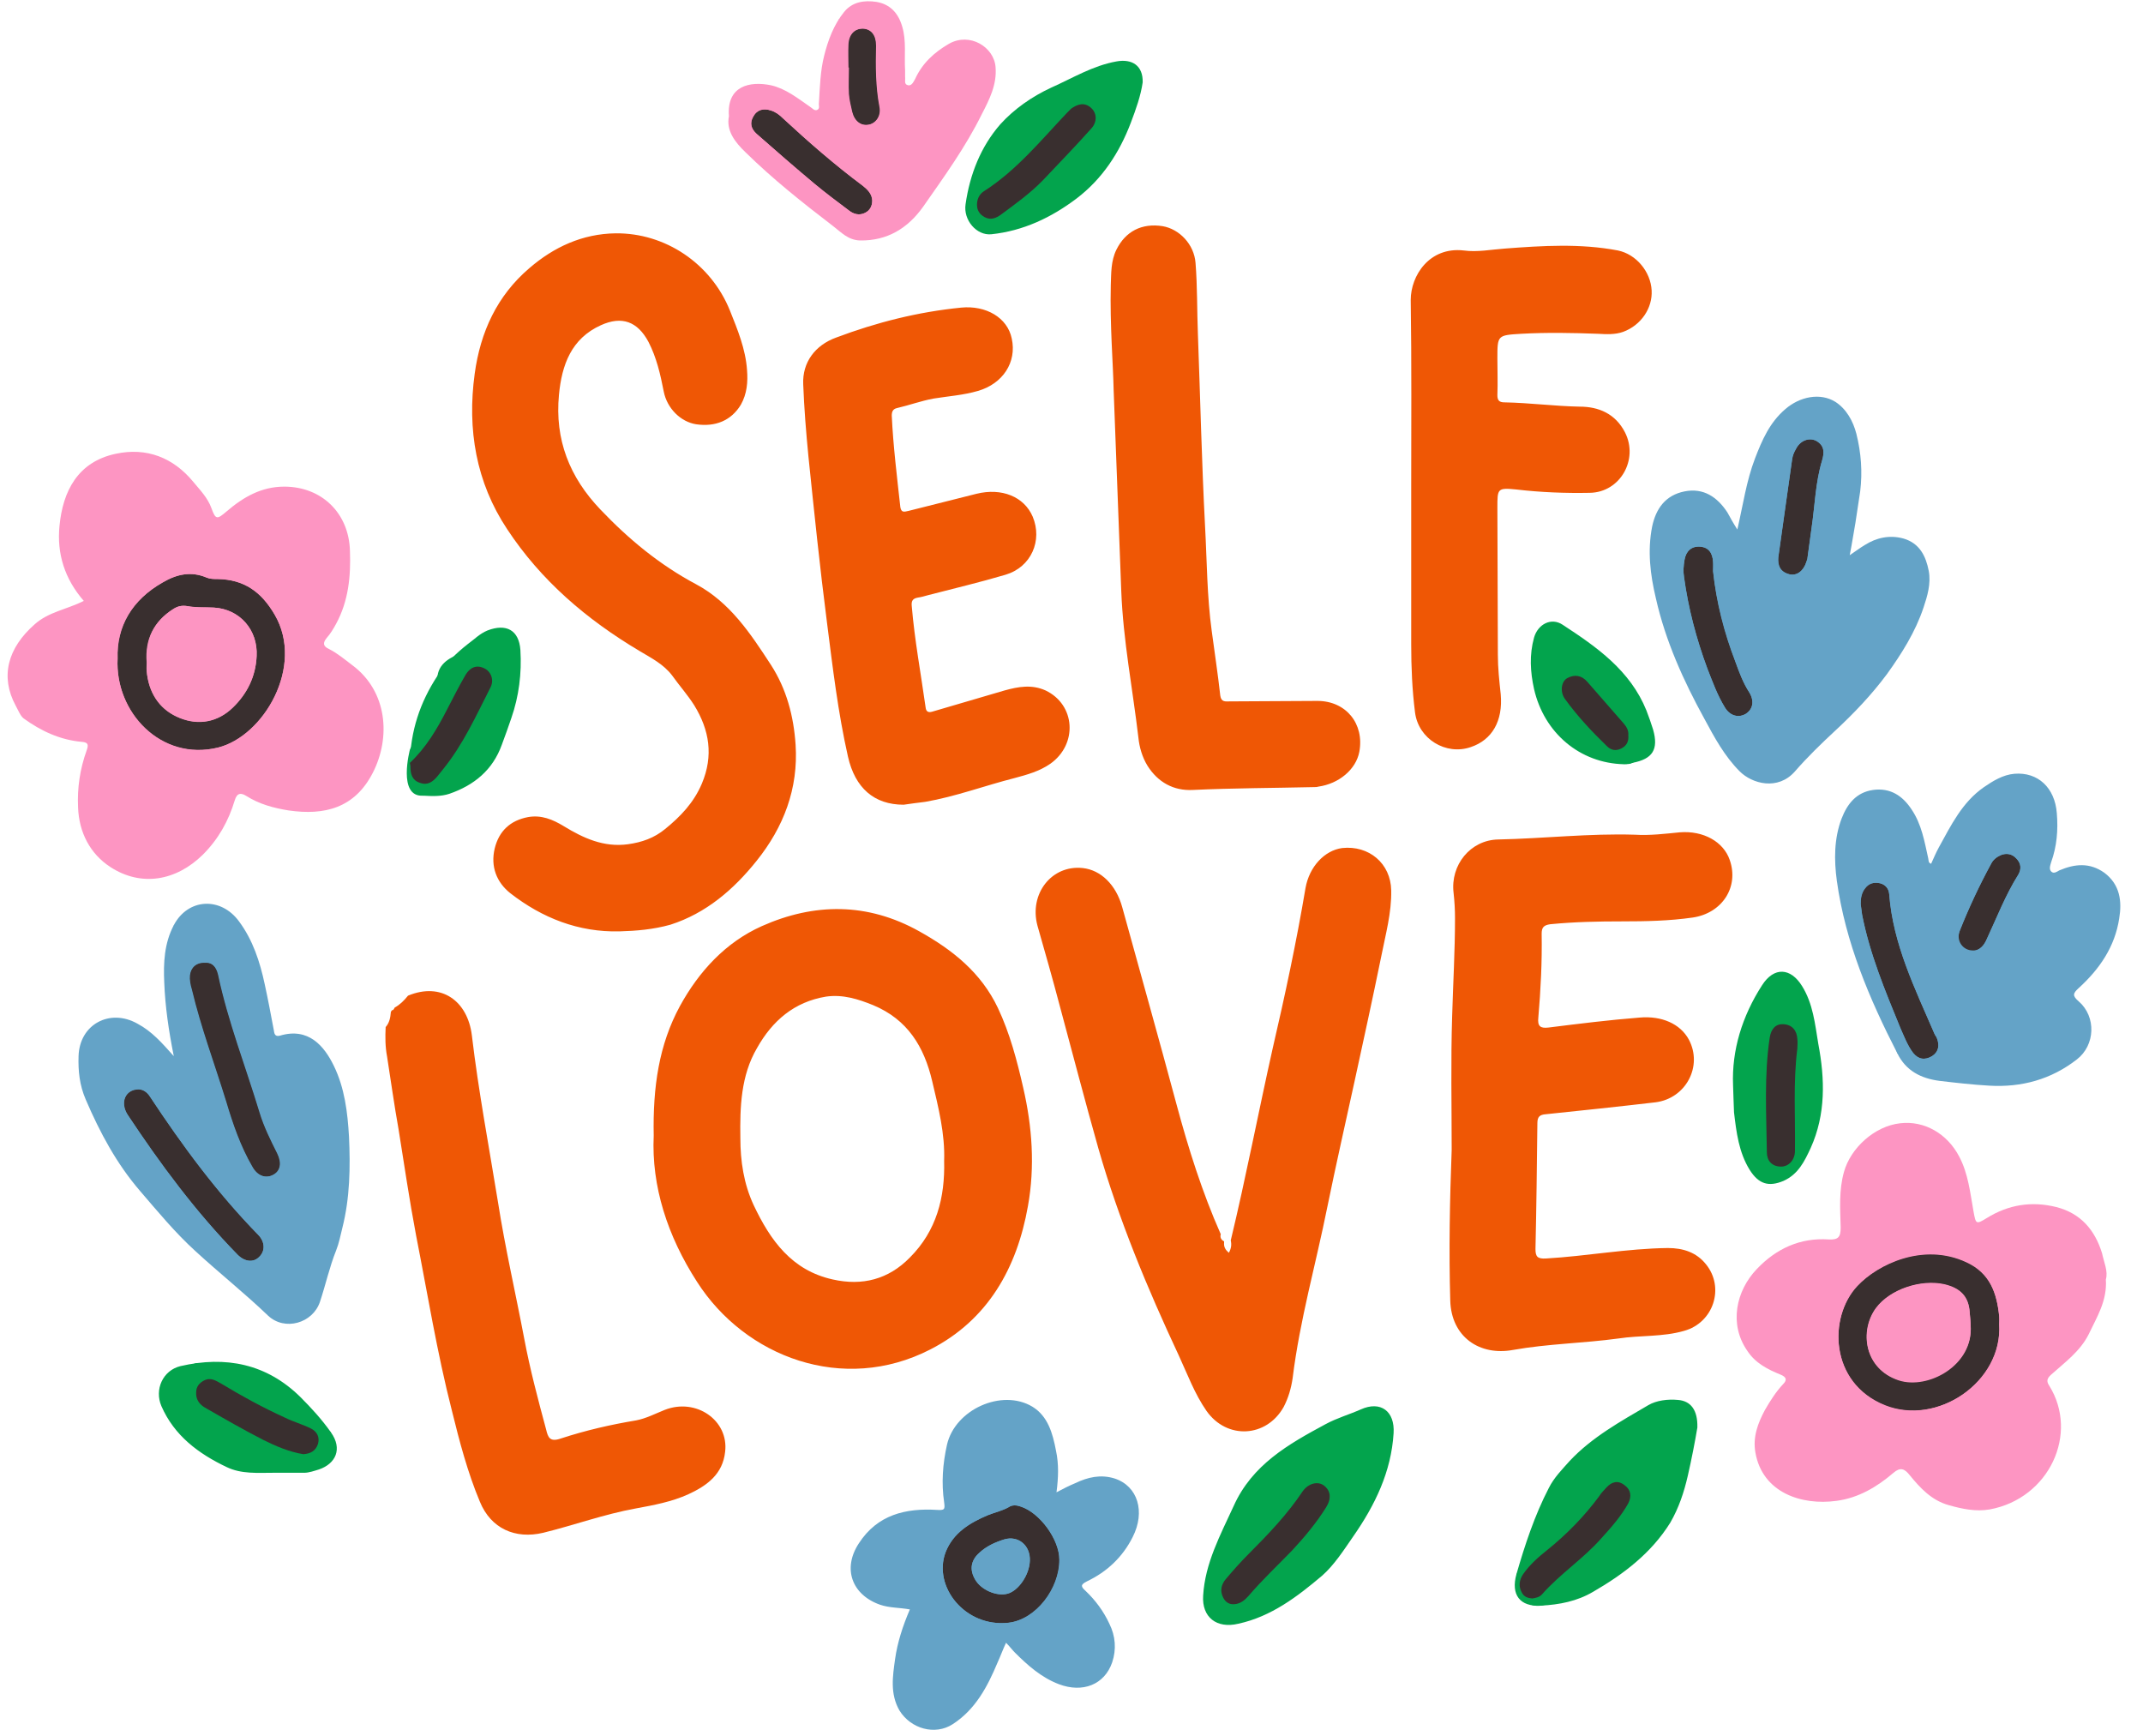
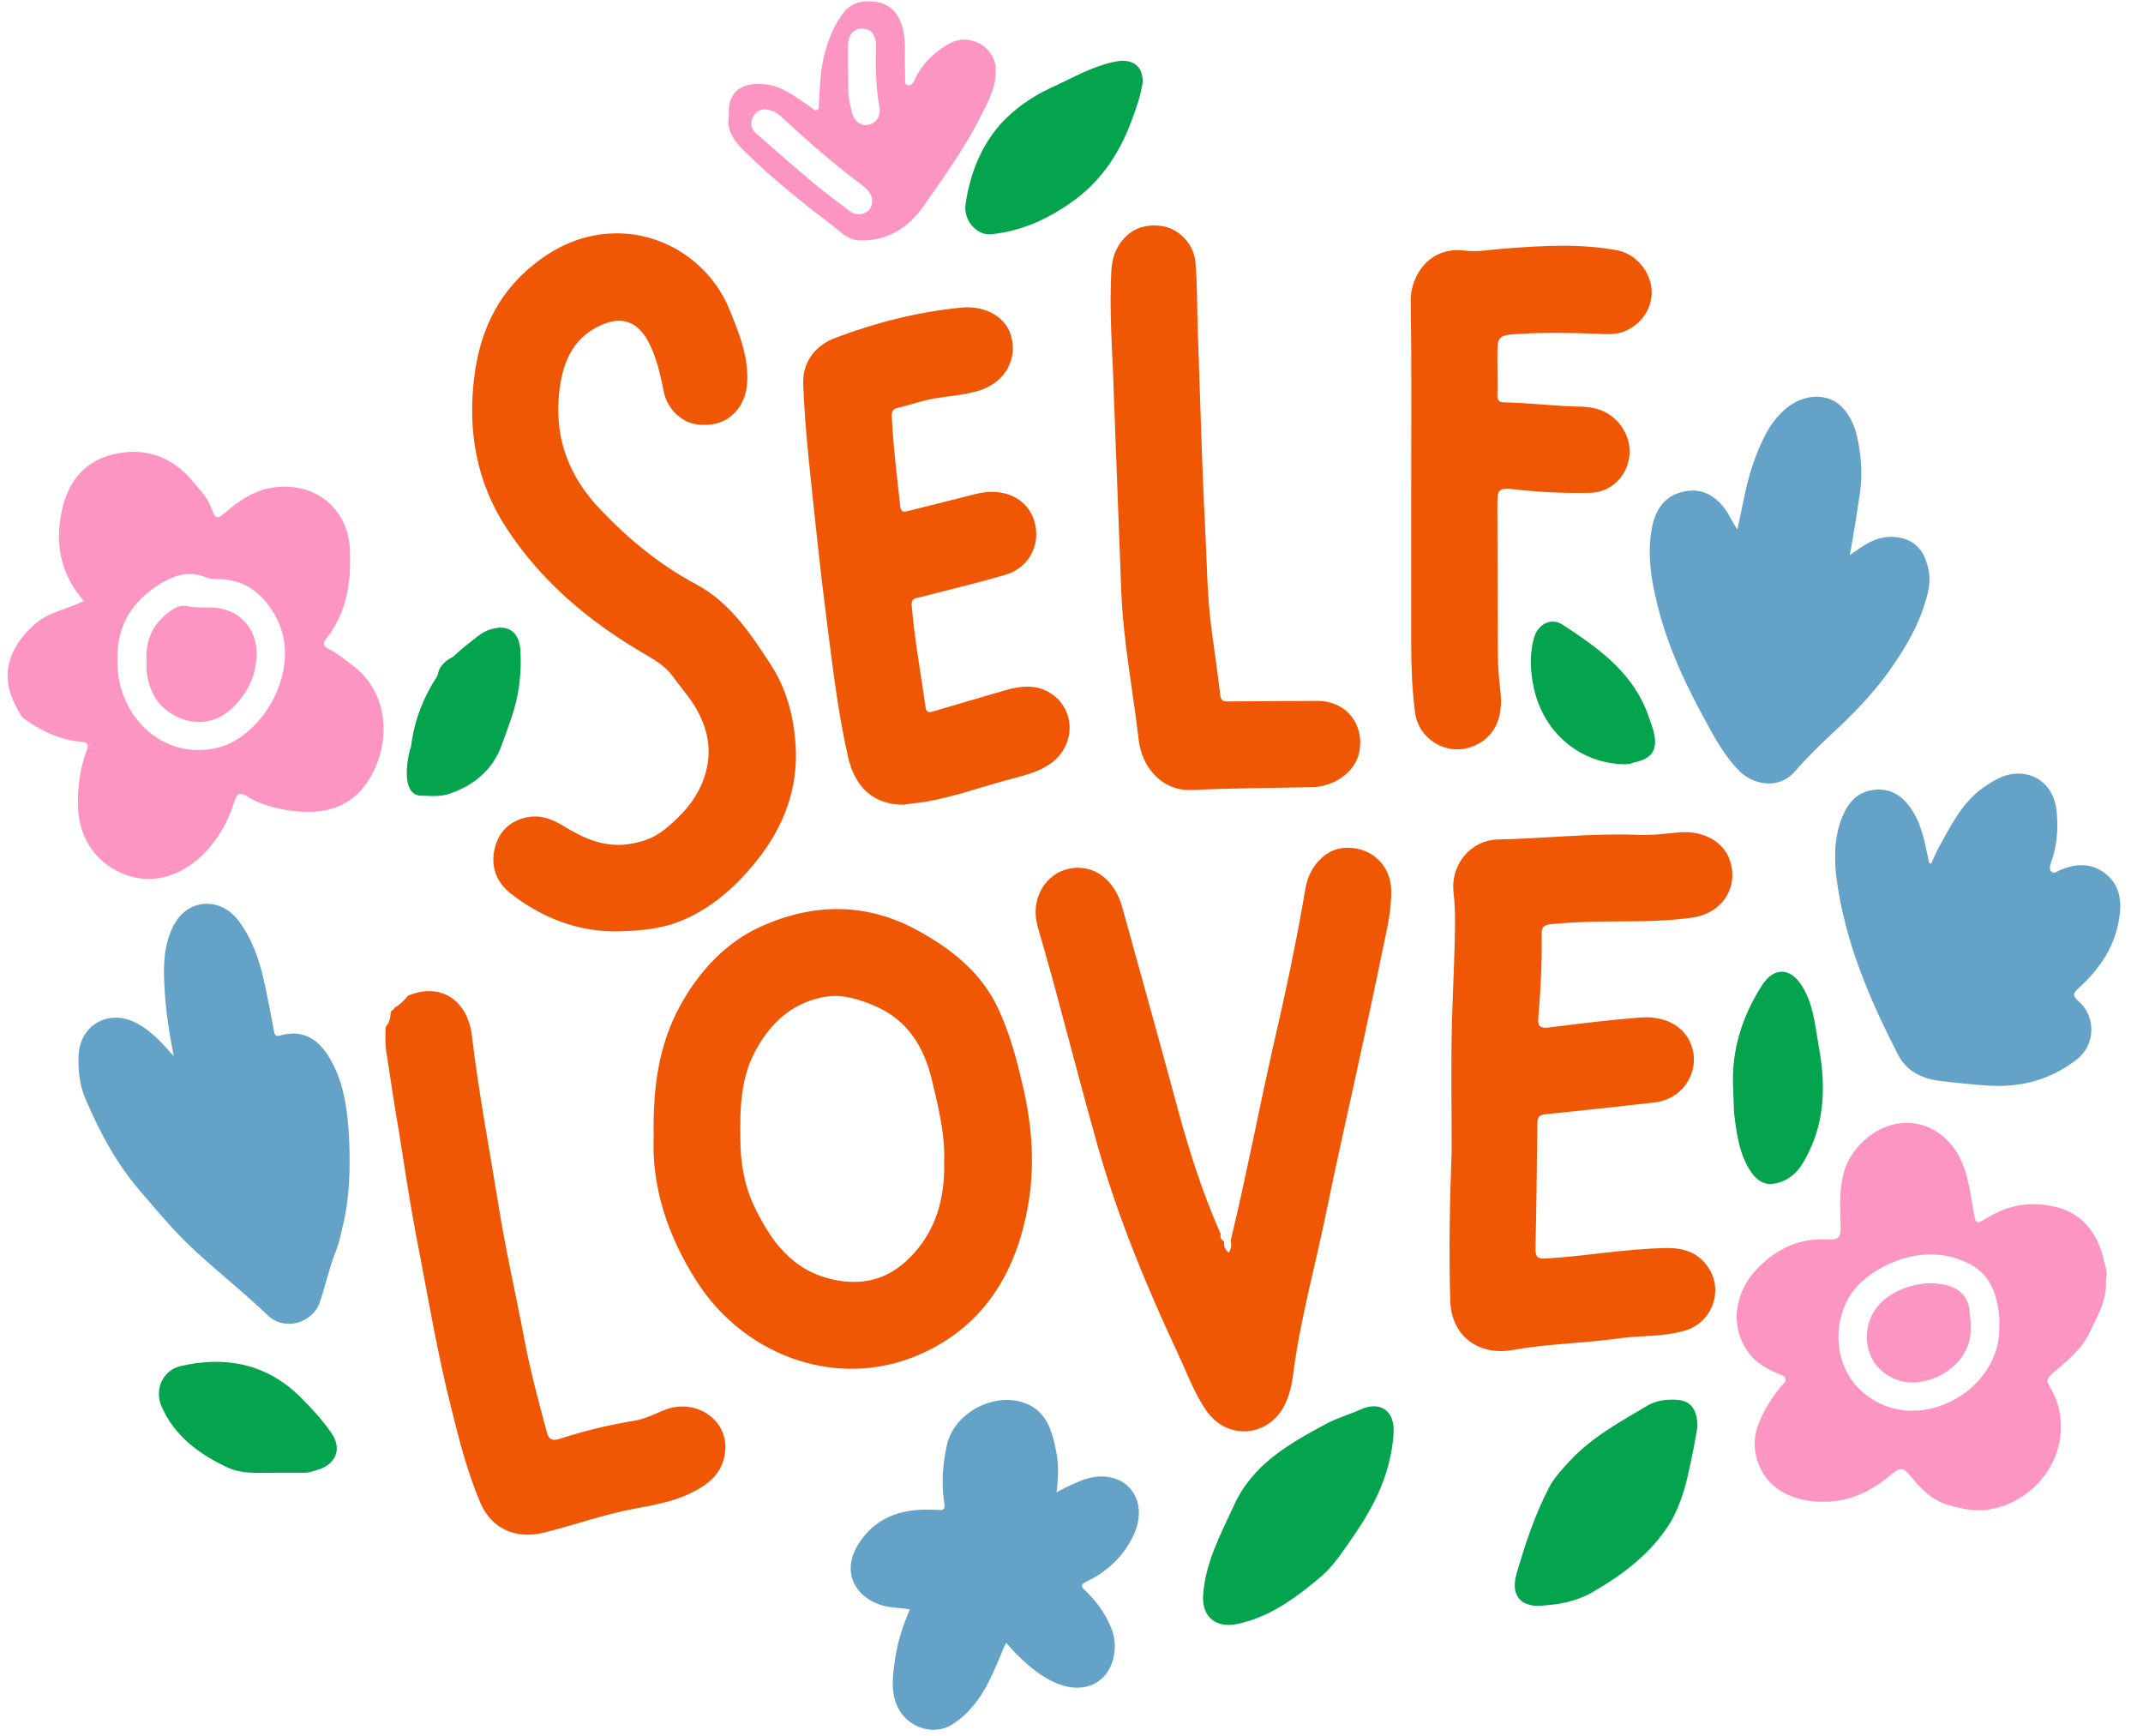
<svg xmlns="http://www.w3.org/2000/svg" height="364.5" preserveAspectRatio="xMidYMid meet" version="1.0" viewBox="-82.5 208.4 450.1 364.5" width="450.1" zoomAndPan="magnify">
  <g id="change1_1">
-     <path d="M-17.5,346c0,12.6-9.6,22.9-21.5,22.9s-21.5-10.2-21.5-22.9c0-12.6,9.6-22.9,21.5-22.9S-17.5,333.4-17.5,346 z M102.4,211.1l-8.7,1.3l-3.1,22.2l-11.3-5.9l-6,2.6v5.4l23.7,19l8.7-1.4L102.4,211.1z M316.5,466.1c0,0-21.4,2.3-21.4,14 s13.3,37.7,29.6,30.7c16.3-7,19.7-12.8,18.7-21.7C342.3,480.1,367.6,467.8,316.5,466.1z" fill="#FD95C2" />
-   </g>
+     </g>
  <g id="change2_1">
    <path d="M-41.8,430.7l-4.2-28l5.9,1.3l11.5,19.6l16.8,26.2l-12,28.1l-11.8-4.3l-25-36.4l8.7-6.5L-41.8,430.7z M126.4,520L111,536.9l10.6,15.9l13.4-3.1l11-12.3C146,537.4,139.9,519.2,126.4,520z M281.4,323.2l-10.3-4.9l-3.6,4.9l6.5,27.1 l8.2,15.4l15.7-7.7l5.6-54.8l-7.9-7.5l-10.2,14.5L281.4,323.2z M316.5,386.4l-13.2,7l3,4.6l9.7,31.6l5.1,3.2h10.3l11.9-24.6l2.7-25 l-13.1-6l-6.9,16.7L316.5,386.4z" fill="#64A3C7" />
  </g>
  <g id="change3_1">
    <path d="M153,231.1l-10.8,17l-15.5,7.7l-6.2-2.6l2.2-6.9l25-21.7L153,231.1z M20.9,344.8c0,0-10.7-0.3-11.5,5.5 c-0.7,5.8-5.8,15.5-5.8,15.5s-2.7,10.1,2.8,9.7s12.9-14.8,12.9-14.8S28.7,351.1,20.9,344.8z M-23.7,502.3c0,0-14.3-8.3-17.6-7.6 c-3.3,0.6-2.7,7.7-2.7,7.7s15.2,12.8,23.3,12.7c8.1-0.1,7.7-5.9,7.7-5.9L-23.7,502.3z M196.8,514.1l-11.4,5.8c0,0-12.3,16.2-13,20.2 s0,11,8,5.5s16.5-17.2,16.5-17.2v-14.3H196.8z M259.9,515.8l-16.6,14.9L236,539c0,0-0.2,7.3,5.2,6.6c5.4-0.7,16.8-13,16.8-13 S269.6,519.3,259.9,515.8z M291.7,418.5c0,0-6.6,7.7-6.2,8.7s-2.1,27.8,3.1,28s10.7-5.5,9.7-10.9S301.5,419.5,291.7,418.5z M247,346.1c0,0-6,1.2-3.7,7.8c2.3,6.5,13,16.8,17.1,14.7s0-11.1,0-11.1L247,346.1z" fill="#03A44D" />
  </g>
  <g id="change4_1">
    <path d="M47.6,404c-8.6,0.2-16.2-2.8-22.9-8c-2.9-2.3-4.2-5.6-3.3-9.4c0.9-3.7,3.3-5.9,7-6.6 c2.8-0.5,5.2,0.5,7.5,1.9c4.1,2.5,8.4,4.5,13.5,3.8c2.9-0.4,5.5-1.3,7.8-3.2c3.2-2.6,6-5.5,7.7-9.5c2.5-5.9,1.6-11.3-1.6-16.5 c-1.4-2.2-3.1-4.1-4.6-6.2c-1.8-2.4-4.4-3.7-6.9-5.2c-11.1-6.6-20.7-14.8-27.8-25.6c-6.5-9.8-8.4-20.9-6.8-32.6 c1.2-8.8,4.7-16.4,11.5-22.2c5.1-4.4,11.1-7.2,18.1-7.3c10.4-0.1,20,6.3,24,16.2c1.6,4,3.3,8.1,3.6,12.5c0.2,2.5,0,5-1.3,7.3 c-2,3.3-5.3,4.7-9.4,4.1c-3.2-0.5-6.1-3.3-6.8-6.9c-0.7-3.6-1.5-7.1-3.2-10.4c-2.3-4.3-5.6-5.5-10-3.5c-6.2,2.8-8.2,8.3-8.8,14.6 c-0.9,9.4,2.2,17.3,8.7,24.1c5.9,6.2,12.4,11.6,20.1,15.7c7.1,3.8,11.4,10.3,15.7,16.9c3.3,5.1,4.8,10.8,5.2,16.8 c0.6,9.2-2.5,17.3-8.2,24.4c-4.8,6-10.6,11-18.1,13.4C54.7,403.6,51.2,403.9,47.6,404z M63.9,477.6c10.1,15.8,30.7,23.6,49,14.2 c12.1-6.2,18.2-17.1,20.5-30.1c1.5-8.3,0.9-16.7-1-24.9c-1.3-5.7-2.8-11.4-5.3-16.7c-3.5-7.4-9.5-12.2-16.5-16.1 c-10.9-6.1-22.1-6-33.1-1.1c-7.6,3.4-13.2,9.5-17.2,16.8c-4.4,8.1-5.7,17-5.5,27.2C54.3,457.5,57.7,468,63.9,477.6z M108.6,472.5 c-4.5,4.6-10,6-16.2,4.6c-8.6-1.9-13.1-8.2-16.6-15.6c-2.1-4.5-2.8-9.3-2.8-14.1c-0.1-6.5,0.1-13.1,3.5-18.9 c3.2-5.7,7.8-9.7,14.5-10.8c3.5-0.5,6.7,0.5,9.9,1.8c7.2,3,10.7,8.7,12.4,16c1.3,5.5,2.7,11,2.5,16.7 C116,459.9,114.2,466.9,108.6,472.5z M175.6,471.5c-0.7-0.6-1.1-1.2-1-2.2v-0.2c-0.6-0.3-0.9-0.8-0.7-1.5c-3.9-8.8-6.8-18-9.3-27.3 c-3.7-13.8-7.6-27.6-11.4-41.4c-1.3-4.7-4.5-7.8-8.3-8.2c-6.5-0.7-11.3,5.4-9.5,12.1c1.6,5.6,3.2,11.2,4.7,16.9 c2.7,10,5.3,20,8.1,29.9c4.3,15,10.3,29.4,16.9,43.5c1.8,3.9,3.3,8,5.8,11.6c4.3,6.1,12.6,5.6,16.2-0.8c1-1.9,1.6-4,1.9-6.1 c1.5-12.2,4.9-24,7.3-36c1.8-8.8,3.8-17.6,5.7-26.3c1.9-8.7,3.8-17.4,5.6-26.2c0.9-4.6,2.2-9.2,2.1-13.9c-0.1-5.7-4.7-9.5-10.3-8.9 c-3.7,0.5-6.9,3.9-7.7,8.4c-1.9,11.3-4.3,22.5-6.9,33.7c-3,13.4-5.6,27-8.8,40.3C176.2,469.8,176.1,470.6,175.6,471.5z M222.1,481.5 c0.2,7.7,6.2,11.7,13.2,10.4c7.3-1.3,14.8-1.4,22.1-2.4c4.6-0.7,9.3-0.3,13.8-1.6c6.2-1.7,8.6-9.1,4.6-14c-2-2.5-4.8-3.4-8-3.4 c-8.6,0.1-17,1.7-25.6,2.2c-1.8,0.1-2.2-0.4-2.2-2c0.2-8.8,0.3-17.6,0.4-26.4c0-1.4,0.5-1.8,1.8-1.9c7.7-0.8,15.3-1.6,23-2.5 c6.4-0.8,10-7.6,7-13.2c-1.8-3.3-5.7-5-10.3-4.6c-6.4,0.5-12.8,1.3-19.2,2.1c-1.7,0.2-2.3-0.3-2.1-2.1c0.5-5.8,0.8-11.7,0.7-17.6 c0-1.3,0.4-1.8,1.8-2c5.1-0.5,10.1-0.6,15.2-0.6c4.9,0,9.8-0.1,14.7-0.8c6.2-0.9,9.8-6.4,7.8-12.1c-1.3-3.8-5.5-6.2-10.5-5.8 c-3.1,0.3-6.3,0.7-9.4,0.5c-9.6-0.3-19.1,0.8-28.7,1c-5.9,0.1-10.1,5.4-9.4,11.2c0.2,1.8,0.3,3.6,0.3,5.3c0,6.9-0.4,13.7-0.6,20.6 c-0.3,9.4-0.1,18.7-0.1,28.1C222,460.5,221.8,471,222.1,481.5z M111.8,376.8c6.4-1.1,12.5-3.4,18.8-5c2.6-0.7,5.2-1.4,7.5-3 c5.8-4.1,5.3-12.4-1-15.4c-2.9-1.3-5.7-0.8-8.6,0c-5,1.5-10,2.9-15,4.4c-0.9,0.3-1.5,0.2-1.6-0.9c-1-7.1-2.3-14.1-2.9-21.2 c-0.1-1,0.1-1.6,1.3-1.8c0.7-0.1,1.4-0.3,2.1-0.5c5.4-1.4,10.9-2.7,16.3-4.3c5.4-1.6,7.8-7.2,5.7-12.2c-1.8-4.2-6.5-6.1-11.8-4.8 c-4.8,1.2-9.5,2.4-14.3,3.6c-0.9,0.2-1.5,0.4-1.7-0.8c-0.7-6.4-1.5-12.8-1.8-19.2c0-0.8,0.2-1.4,1.1-1.6c2.6-0.6,5-1.5,7.7-2 c3.1-0.5,6.2-0.7,9.3-1.6c5.2-1.5,8.2-6,7.1-11c-0.9-4.4-5.4-7-10.6-6.5c-9.1,0.9-17.8,3.1-26.3,6.3c-4.4,1.6-7.1,5.2-6.9,9.8 c0.2,5.1,0.6,10.1,1.1,15.2c1.2,11.6,2.4,23.3,3.9,34.9c1.2,9.4,2.3,18.8,4.4,28.1c1.5,6.6,5.5,10.1,11.7,10.1 C108.6,377.2,110.2,377,111.8,376.8z M213.9,310.9c0,10.9,0,21.9,0,32.8c0,4.8,0.2,9.6,0.8,14.3c0.7,5.6,6.5,9.1,11.7,7.3 c4.5-1.5,6.8-5.5,6.3-11.1c-0.3-2.8-0.6-5.5-0.6-8.3c0-10.3-0.1-20.6-0.1-30.9c0-4,0-4.2,4-3.8c5.1,0.6,10.3,0.8,15.4,0.7 c6.4-0.1,10.3-7,7.4-12.7c-2-3.9-5.5-5.4-9.5-5.4c-5.3-0.1-10.5-0.8-15.8-0.9c-1.1,0-1.5-0.4-1.5-1.5c0.1-2.6,0-5.1,0-7.7 c0-4.9,0-4.9,5-5.2c5.4-0.3,10.7-0.2,16.1,0c1.8,0.1,3.6,0.2,5.3-0.4c3.8-1.4,6.2-5,6-8.7c-0.2-3.9-3.2-7.6-7.1-8.4 c-7.9-1.5-15.8-1-23.7-0.4c-2.9,0.2-5.8,0.8-8.7,0.4c-7.2-0.8-11.1,5.3-11.1,10.4C214,284.7,213.9,297.8,213.9,310.9L213.9,310.9z M0.1,420.5c-0.1,0-0.2,0-0.3,0.1s-0.1,0.2-0.2,0.3c-0.1,1.2-0.3,2.3-1.1,3.2c-0.1,2.1-0.1,4.1,0.3,6.2c0.8,5.1,1.5,10.2,2.4,15.2 c1.2,7.5,2.3,15,3.7,22.4c2.4,12.2,4.4,24.6,7.5,36.7c1.6,6.5,3.3,13,5.9,19.2c2.3,5.6,7.4,7.9,13.3,6.5c6.5-1.6,12.8-3.9,19.4-5.1 c3.8-0.7,7.6-1.4,11.1-3c3.9-1.8,7.2-4.2,7.7-8.9c0.8-6.6-6.1-11.4-12.7-8.8c-2,0.8-3.9,1.8-6,2.2c-5.4,0.9-10.6,2.1-15.8,3.8 c-2.3,0.8-2.7-0.2-3.1-1.9c-1.7-6.3-3.4-12.7-4.6-19.1c-1.8-9.5-4-19-5.5-28.6c-1.9-11.7-4.1-23.3-5.5-35.1 c-0.9-7.2-6.4-11.2-13.4-8.3c-0.8,1-1.7,1.9-2.8,2.5c-0.1,0.2-0.2,0.4-0.4,0.6C0,420.4,0,420.5,0.1,420.5z M153,332.5 c0.4,10.4,2.4,20.6,3.6,30.8c0.2,2,0.8,4.1,1.9,5.9c2.2,3.5,5.5,5.3,9.5,5.1c8.5-0.4,17-0.4,25.5-0.6c0.3,0,0.6,0,0.9-0.1 c4.3-0.6,7.9-3.6,8.6-7.3c1.1-5.9-2.8-10.7-8.8-10.7c-6.1,0-12.3,0.1-18.4,0.1c-0.9,0-1.8,0.2-2-1.2c-0.5-4.5-1.2-9.1-1.8-13.6 c-1-7.3-1-14.7-1.4-22c-0.7-13.4-1-26.8-1.5-40.3c-0.2-5-0.1-10-0.5-15c-0.3-3.9-3.4-7.1-6.9-7.7c-4.4-0.7-7.8,1.1-9.7,4.9 c-1.2,2.4-1.1,5-1.2,7.5c-0.2,8.4,0.5,16.7,0.6,22C152,306.5,152.5,319.5,153,332.5z" fill="#EF5705" />
  </g>
  <g id="change3_2">
    <path d="M170.2,543.5c0.4-6.8,3.6-12.7,6.4-18.8c3.9-8.7,11.5-13,19.3-17.2c2.4-1.3,4.9-2,7.4-3.1 c4.2-1.9,7.2,0.4,6.9,5c-0.5,8.1-3.9,15.1-8.5,21.7c-2,2.9-4,6-6.5,8.2c-5.2,4.4-10.7,8.6-17.6,10.1 C173,550.5,169.9,548,170.2,543.5z M176.8,545.3c1.2-0.1,2.1-0.7,2.9-1.6c2.9-3.4,6.1-6.4,9.2-9.6c2.6-2.8,5.1-5.8,7.1-9 c1.2-1.9,1-3.5-0.4-4.6c-1.3-1-3.3-0.5-4.5,1.2c-3.2,4.8-7.2,9-11.3,13.1c-1.7,1.7-3.3,3.5-4.9,5.4c-0.9,1.1-1.2,2.4-0.5,3.8 C174.9,544.8,175.7,545.3,176.8,545.3z M274,508.2c-0.5,3-1.2,6.6-2,10.1s-1.9,6.8-3.7,9.9c-4,6.4-9.8,10.8-16.2,14.5 c-3.4,2-7.1,2.7-10.9,2.9c-4.5,0.3-6.4-2.3-5.2-6.6c1.8-6.2,3.8-12.3,6.8-18.1c1.1-2.2,2.8-3.9,4.4-5.7c4.7-5,10.7-8.3,16.5-11.7 c1.7-1,4.1-1.3,6.2-1.1C272.6,502.6,274.1,504.5,274,508.2z M239.2,544c0.9,0,1.7-0.2,2.2-0.8c3.8-4.3,8.6-7.4,12.4-11.7 c2.1-2.3,4.2-4.7,5.7-7.4c0.7-1.4,0.6-2.8-0.8-3.8c-1.4-1.1-2.7-0.7-3.8,0.5c-0.5,0.6-1.1,1.1-1.5,1.8c-3.1,4.2-6.8,8-10.9,11.3 c-1.9,1.5-3.7,3.1-5.1,5.1c-0.8,1.2-1,2.5-0.3,3.8C237.4,543.7,238.3,543.9,239.2,544z M157.5,225.7c-0.4,2.8-1.4,5.6-2.5,8.5 c-2.4,6.3-6,11.8-11.4,15.9c-5.3,4-11.2,6.8-17.9,7.5c-3.1,0.3-5.9-3-5.4-6.3c0.9-6.3,3.2-12.1,7.3-16.8c2.9-3.2,6.6-5.8,10.7-7.7 c4.5-2,8.7-4.6,13.7-5.5C155.3,220.7,157.6,222.2,157.5,225.7z M122.6,251.5c0.1,1.1,0.6,2,1.7,2.5c1.3,0.7,2.4,0.2,3.4-0.5 c3.1-2.3,6.2-4.5,8.9-7.3c3.4-3.6,6.8-7.1,10.1-10.8c1.3-1.4,1.2-3.3-0.1-4.4c-1.4-1.2-2.8-0.7-4.1,0.2c-0.3,0.3-0.6,0.6-0.9,0.9 c-5.5,5.8-10.6,12.1-17.5,16.5C123.1,249.3,122.7,250.3,122.6,251.5z M281.5,436.3c-0.3-7.3,1.9-14.5,6.1-21c2.5-3.9,6-3.7,8.4,0.2 c2.3,3.7,2.7,7.9,3.4,12.1c1.4,7.4,1.6,14.8-1.6,21.9c-1.3,2.8-2.6,5.5-5.7,6.9c-3.1,1.3-5.2,0.7-7.1-2.3c-2.3-3.7-2.8-7.9-3.3-12.1 C281.6,440.2,281.6,438.5,281.5,436.3z M295,428.7c0-0.7,0-1.4,0-2c-0.1-1.8-1.1-3-2.9-3.1c-1.7-0.1-2.6,1-2.9,2.8 c-1.2,8-0.7,16.1-0.6,24.1c0,1.7,1,3,3,3c1.6,0,2.9-1.4,2.9-3.3C294.7,442.9,294.2,435.7,295,428.7z M-25,517.7 c-3.4,0-6.8,0.3-9.9-1.2c-5.9-2.8-11-6.6-13.7-12.8c-1.5-3.5,0.3-7.5,4-8.4c9.5-2.2,18.1-0.5,25.2,6.5c2.3,2.3,4.5,4.7,6.4,7.4 c2.5,3.5,1,6.6-2.5,7.8c-1,0.3-2.1,0.7-3.1,0.7C-20.7,517.7-22.9,517.7-25,517.7z M-18.8,513.8c1.4-0.2,2.6-0.7,3.1-2.2 c0.4-1.5-0.3-2.6-1.5-3.2c-1.8-0.9-3.7-1.4-5.5-2.3c-4.6-2.1-9-4.5-13.3-7.1c-1.1-0.6-2.2-1.4-3.6-0.7c-1,0.5-1.7,1.3-1.7,2.5 c-0.1,1.5,0.7,2.6,2,3.3c4,2.3,8,4.6,12.1,6.7C-24.5,512.1-21.8,513.3-18.8,513.8z M258.6,368.9c-9.3-0.2-16.8-6.6-18.9-15.8 c-0.8-3.6-1-7.2,0-10.8c0.8-2.8,3.6-4.3,6-2.7c7.2,4.7,14.2,9.6,17.6,18c0.5,1.3,1,2.7,1.4,4c1.2,4.2-0.1,6.2-4.3,7 C259.6,368.8,258.8,368.9,258.6,368.9z M259.4,362.8c0.2-1-0.4-1.8-1-2.5c-2.5-2.9-5.1-5.8-7.6-8.7c-1.2-1.4-2.7-1.6-4.2-0.8 c-1.3,0.7-1.6,2.9-0.5,4.4c2.6,3.6,5.6,6.8,8.8,9.9c0.8,0.8,1.8,1.1,3,0.5C259.1,365,259.6,364.1,259.4,362.8z M11.4,357.3 c1.3-2.5,2.5-4.9,3.9-7.3c0.9-1.5,2.3-2.2,4-1.3c1.4,0.7,2,2.5,1.2,4c-3,5.9-5.7,11.9-9.9,17.1c-0.4,0.5-0.8,1-1.2,1.5 c-1,1.2-2.1,2-3.7,1.4c-1.6-0.5-2-1.8-2-3.4c0-0.2-0.1-0.4-0.1-0.6c-0.6,1.5-0.5,3.1,0.1,4.6c0.5,1.2,1.3,2.1,2.7,2.2 c1.8,0.1,3.7,0.2,5.5-0.4c5.2-1.8,9.1-5,11-10.3c0.7-1.9,1.4-3.8,2-5.6c1.6-4.6,2.2-9.4,1.9-14.3c-0.3-4.2-3-5.6-6.9-4.1 c-1.7,0.7-2.8,1.9-4.2,2.9c-2.4,1.9-4.6,4-6.3,6.6c-3.7,5.6-5.7,11.7-5.8,18.4C7,365.3,9.3,361.4,11.4,357.3z" fill="#03A44D" />
  </g>
  <g id="change5_1">
-     <path d="M3.6,368.6c3.4-3.2,5.7-7.1,7.8-11.2c1.3-2.5,2.5-4.9,3.9-7.3c0.9-1.5,2.3-2.2,4-1.3 c1.4,0.7,2,2.5,1.2,4c-3,5.9-5.7,11.9-9.9,17.1c-0.4,0.5-0.8,1-1.2,1.5c-1,1.2-2.1,2-3.7,1.4c-1.6-0.5-2-1.8-2-3.4 C3.7,369.1,3.6,368.9,3.6,368.6L3.6,368.6z M-36.7,365.4c9.6-2.4,18.2-17.1,11.9-27.9c-2.8-4.8-6.4-7.4-12-7.5c-0.8,0-1.6,0-2.3-0.3 c-3.3-1.4-6.3-0.7-9.2,1c-6.6,3.7-9.8,9.4-9.5,16C-58.4,357.9-48.7,368.3-36.7,365.4z M-46.1,336.3c0.9-0.6,1.8-0.8,3-0.6 c1.8,0.3,3.7,0.2,5.5,0.3c5.4,0.3,9.3,4.7,9,10.2c-0.2,4.3-2,7.9-5,10.8c-3.2,3.1-7.2,3.7-11.1,2.2s-6.3-4.7-6.9-9.1 c-0.1-0.8,0-1.7,0-2.5C-52,342.6-50.2,338.9-46.1,336.3z M337.4,484.8c-0.5-4.9-1.9-9.1-6.9-11.4c-9-4.2-18.6,0.4-22.9,5 c-6.1,6.5-5.9,20.4,5.8,25.1c11,4.4,24.8-4.8,24-17C337.4,486.1,337.4,485.5,337.4,484.8z M316.3,498.2c-7.3-2.4-8.3-10.3-4.8-15.1 c3-4,9.5-6.1,14.4-5c3.3,0.8,5.1,2.5,5.3,5.9c0.1,0.9,0.1,1.7,0.2,2.6C332,495.1,322.4,500.1,316.3,498.2z M277.3,326.4 c-0.1-1.8-0.9-3.1-2.8-3.2c-1.8-0.1-2.9,1-3.2,2.8c-0.2,1.2-0.3,2.4-0.1,3.6c0.9,6.6,2.6,13,4.9,19.2c1.1,2.8,2.1,5.6,3.7,8.2 c1.1,1.8,2.9,2.2,4.4,1.3c1.5-1,1.8-2.7,0.7-4.5c-1.3-2-2.1-4.2-2.9-6.4c-2.4-6.1-4-12.5-4.7-19 C277.3,327.7,277.4,327.1,277.3,326.4z M293.3,329c1.6,0.4,3-0.7,3.6-2.6c0.1-0.2,0.1-0.4,0.2-0.6c0.3-2.2,0.6-4.4,0.9-6.6 c0.7-4.7,0.8-9.5,2.2-14.1c0.5-1.7,0.5-3.1-1.2-4.1c-1.5-0.8-3.4-0.1-4.3,1.7c-0.4,0.7-0.7,1.4-0.8,2.2c-1,6.9-1.9,13.7-2.9,20.6 C290.9,327.2,291.4,328.5,293.3,329z M308.6,400.5c1.6,8.2,4.8,15.9,8,23.7c0.8,1.8,1.5,3.7,2.7,5.3c1.1,1.4,2.5,1.6,4,0.7 c1.4-0.9,1.6-2.3,1-3.8c-0.1-0.3-0.4-0.6-0.5-0.9c-4.1-9.5-8.7-18.8-9.5-29.3c-0.1-1.2-0.8-2-1.9-2.3c-1.3-0.3-2.4,0-3.2,1.1 c-0.7,1-0.9,2.1-0.9,3.3C308.4,399,308.5,399.7,308.6,400.5z M334.8,405.6c2.1-4.5,3.9-9.2,6.6-13.5c0.7-1.2,0.6-2.4-0.4-3.4 c-0.9-1-2.1-1.2-3.3-0.7c-0.9,0.4-1.6,1-2,1.8c-2.5,4.6-4.7,9.3-6.6,14.1c-0.8,2.1,0.7,4.1,2.7,4.1 C333.3,408.1,334.2,407,334.8,405.6z M-42.6,413.2c-0.1,1,0.1,2,0.4,3c1.9,8,4.8,15.7,7.2,23.5c1.4,4.7,3,9.4,5.5,13.7 c1.1,2,2.9,2.6,4.5,1.7c1.5-0.8,1.8-2.5,0.8-4.5c-1.4-2.8-2.8-5.6-3.7-8.6c-2.9-9.6-6.6-19-8.7-28.9c-0.3-1.5-1.2-2.6-2.8-2.5 C-41.3,410.5-42.4,411.6-42.6,413.2z M-55.7,442.5c6.9,10.4,14.3,20.4,23.1,29.4c1.5,1.5,3.3,1.7,4.5,0.5c1.3-1.2,1.3-3.1-0.1-4.6 c-8.7-8.9-16-18.8-22.8-29.1c-0.6-1-1.5-1.5-2.4-1.6C-56.2,437.2-57.3,439.9-55.7,442.5z M131.9,524.8c-0.8-0.3-1.8-0.4-2.5,0.1 c-1.4,0.8-2.9,1.1-4.4,1.7c-3.8,1.6-7.3,3.7-8.9,7.8c-2.7,7.2,4.1,15.8,13.2,14.8c5.8-0.6,10.8-7.1,10.7-13.2 C140,531.7,135.9,526.1,131.9,524.8z M129.1,543.1c-2.3,0.6-5.6-0.8-6.8-3c-1.2-2-0.9-4,0.9-5.6c1.5-1.4,3.3-2.2,5.2-2.8 c3-0.9,5.5,1.3,5.4,4.5C133.7,539.1,131.4,542.5,129.1,543.1z M98.7,247.4c-5.9-4.4-11.4-9.2-16.8-14.2c-0.7-0.7-1.5-1.3-2.5-1.6 c-1.5-0.5-2.9-0.2-3.7,1.3c-0.8,1.4-0.4,2.6,0.7,3.6c4.1,3.6,8.1,7.1,12.3,10.6c2.3,1.9,4.7,3.7,7.1,5.5c1,0.8,2.2,1.1,3.4,0.5 c1-0.5,1.5-1.4,1.5-2.6C100.7,249.1,99.7,248.2,98.7,247.4z M95.8,222.6c0,1.9-0.1,3.7,0,5.5c0.1,1.3,0.4,2.5,0.7,3.8 c0.5,2,1.9,3,3.5,2.7c1.6-0.3,2.7-1.9,2.3-3.8c-0.8-4.2-0.8-8.5-0.7-12.8c0-2.2-1-3.5-2.8-3.6c-1.8,0-3,1.2-3.1,3.4 c-0.1,1.6,0,3.1,0,4.7C95.7,222.6,95.7,222.6,95.8,222.6z M179.7,543.6c2.9-3.4,6.1-6.4,9.2-9.6c2.6-2.8,5.1-5.8,7.1-9 c1.2-1.9,1-3.5-0.4-4.6c-1.3-1-3.3-0.5-4.5,1.2c-3.2,4.8-7.2,9-11.3,13.1c-1.7,1.7-3.3,3.5-4.9,5.4c-0.9,1.1-1.2,2.4-0.5,3.8 c0.5,1,1.3,1.5,2.4,1.4C178,545.2,178.9,544.5,179.7,543.6z M241.4,543.2c3.8-4.3,8.6-7.4,12.4-11.7c2.1-2.3,4.2-4.7,5.7-7.4 c0.7-1.4,0.6-2.8-0.8-3.8c-1.4-1.1-2.7-0.7-3.8,0.5c-0.5,0.6-1.1,1.1-1.5,1.8c-3.1,4.2-6.8,8-10.9,11.3c-1.9,1.5-3.7,3.1-5.1,5.1 c-0.8,1.2-1,2.5-0.3,3.8c0.5,1,1.3,1.2,2.2,1.3C240.1,544,240.9,543.8,241.4,543.2z M124.3,254c1.3,0.7,2.4,0.2,3.4-0.5 c3.1-2.3,6.2-4.5,8.9-7.3c3.4-3.6,6.8-7.1,10.1-10.8c1.3-1.4,1.2-3.3-0.1-4.4c-1.4-1.2-2.8-0.7-4.1,0.2c-0.3,0.3-0.6,0.6-0.9,0.9 c-5.5,5.8-10.6,12.1-17.5,16.5c-0.9,0.6-1.4,1.6-1.4,2.8C122.7,252.5,123.2,253.4,124.3,254z M295,426.6c-0.1-1.8-1.1-3-2.9-3.1 c-1.7-0.1-2.6,1-2.9,2.8c-1.2,8-0.7,16.1-0.6,24.1c0,1.7,1,3,3,3c1.6,0,2.9-1.4,2.9-3.3c0.1-7.2-0.4-14.4,0.5-21.5 C295,427.9,295.1,427.3,295,426.6z M-15.7,511.6c0.4-1.5-0.3-2.6-1.5-3.2c-1.8-0.9-3.7-1.4-5.5-2.3c-4.6-2.1-9-4.5-13.3-7.1 c-1.1-0.6-2.2-1.4-3.6-0.7c-1,0.5-1.7,1.3-1.7,2.5c-0.1,1.5,0.7,2.6,2,3.3c4,2.3,8,4.6,12.1,6.7c2.6,1.3,5.4,2.5,8.4,3 C-17.4,513.7-16.2,513.2-15.7,511.6z M258.5,360.3c-2.5-2.9-5.1-5.8-7.6-8.7c-1.2-1.4-2.7-1.6-4.2-0.8c-1.3,0.7-1.6,2.9-0.5,4.4 c2.6,3.6,5.6,6.8,8.8,9.9c0.8,0.8,1.8,1.1,3,0.5s1.6-1.5,1.5-2.8C259.6,361.8,259.1,361,258.5,360.3z" fill="#392F2F" />
-   </g>
+     </g>
  <g id="change1_2">
    <path d="M-64.9,334.6c-4-4.6-5.7-9.9-5.1-15.8c0.7-7.2,3.8-13.4,11.8-15.1c6.5-1.4,12.1,0.8,16.3,5.9 c1.4,1.7,3,3.3,3.8,5.5c0.9,2.5,1.2,2.4,3.2,0.7c3.5-3,7.3-5.2,12.1-5.2c7.9,0,13.6,5.6,13.8,13.5c0.2,5.3-0.3,10.5-2.9,15.3 c-0.6,1.1-1.2,2.1-2,3c-0.8,1-0.8,1.7,0.5,2.3c1.8,0.9,3.3,2.2,4.9,3.4c7.4,5.5,8.1,15.2,4.3,22.6s-10.1,9-17.7,7.9 c-3.1-0.5-6.1-1.3-8.8-3c-1.1-0.7-2-0.8-2.5,0.9c-1.3,4.3-3.4,8.1-6.7,11.4c-5.6,5.5-12.9,6.8-19.4,2.6c-4.3-2.8-6.6-7.3-6.8-12.5 c-0.2-4.1,0.4-8.1,1.8-12c0.4-1.1,0.4-1.7-1-1.8c-4.6-0.4-8.6-2.3-12.2-4.9c-0.7-0.5-1.2-1.8-1.7-2.7c-3.3-6.1-1.7-12.1,4-17.1 C-72.3,336.9-68.5,336.4-64.9,334.6z M-57.8,346.7c-0.6,11.2,9,21.7,21.1,18.7c9.6-2.4,18.2-17.1,11.9-27.9c-2.8-4.8-6.4-7.4-12-7.5 c-0.8,0-1.6,0-2.3-0.3c-3.3-1.4-6.3-0.7-9.2,1C-54.8,334.4-58,340-57.8,346.7z M359.8,477.1c0.3,4.5-1.9,7.9-3.6,11.5 c-1.8,3.6-5,5.9-7.9,8.5c-0.9,0.8-1,1.4-0.4,2.3c6.3,10.1,0,23.7-12.5,26c-2.9,0.5-5.8-0.1-8.6-0.9c-3.6-1-6-3.6-8.2-6.3 c-1.1-1.4-2-1.7-3.4-0.5c-3.5,3-7.4,5.3-12,5.9c-7.3,1-15.5-1.7-17-10.1c-0.6-3.3,0.5-6.2,2-9c1.1-1.9,2.3-3.8,3.8-5.4 c0.9-0.9,0.7-1.5-0.5-2c-2.7-1.1-5.3-2.4-7-5c-3.9-5.6-2.4-12.6,2-17.2c4.1-4.3,9.1-6.6,15.1-6.2c2,0.1,2.5-0.5,2.5-2.5 c-0.1-3.9-0.4-7.8,0.7-11.7c1.4-5,6.4-9.6,11.8-10.2c5.1-0.6,9.9,2.2,12.4,7c1.9,3.6,2.3,7.6,3,11.5c0.5,2.7,0.5,2.8,2.8,1.4 c4.5-2.8,9.4-3.6,14.6-2.3c5.1,1.3,8.1,4.8,9.6,9.7C359.4,473.5,360.3,475.4,359.8,477.1z M337.4,486.5c0-0.4,0.1-1,0-1.6 c-0.5-4.9-1.9-9.1-6.9-11.4c-9-4.2-18.6,0.4-22.9,5c-6.1,6.5-5.9,20.4,5.8,25.1C324.3,507.9,338.1,498.7,337.4,486.5z M70.6,232.8 c-0.5-6.4,4.4-7.4,8.8-6.5c3.1,0.7,5.6,2.7,8.2,4.5c0.5,0.3,0.9,0.9,1.5,0.7c0.7-0.3,0.3-1,0.4-1.5c0.2-3.3,0.3-6.8,1.1-9.9 c0.8-3.2,2-6.5,4.2-9.2c1.7-2.1,4.2-2.5,6.8-2.1c2.9,0.5,4.6,2.4,5.4,5.2c0.9,3,0.4,6.1,0.6,9.2c0,0.4,0,0.9,0,1.3 c0.1,0.7-0.3,1.6,0.6,1.8c0.8,0.2,1.2-0.8,1.5-1.3c1.5-3.3,4-5.6,7.1-7.4c4.4-2.5,9.5,0.7,9.8,4.9c0.3,3.7-1.3,6.8-2.9,9.9 c-3.4,6.9-7.9,13.1-12.3,19.4c-3.2,4.5-7.5,7.2-13.3,7.1c-2.5-0.1-3.9-1.7-5.6-3c-6.4-4.9-12.7-9.9-18.4-15.5 C71.8,238.2,70,235.8,70.6,232.8z M100.7,250.5c-0.1-1.4-1-2.3-2-3.1c-5.9-4.4-11.4-9.2-16.8-14.2c-0.7-0.7-1.5-1.3-2.5-1.6 c-1.5-0.5-2.9-0.2-3.7,1.3c-0.8,1.4-0.4,2.6,0.7,3.6c4.1,3.6,8.1,7.1,12.3,10.6c2.3,1.9,4.7,3.7,7.1,5.5c1,0.8,2.2,1.1,3.4,0.5 C100.2,252.6,100.7,251.7,100.7,250.5z M95.6,222.6L95.6,222.6c0.1,1.9,0,3.7,0.1,5.5c0.1,1.3,0.4,2.5,0.7,3.8c0.5,2,1.9,3,3.5,2.7 c1.6-0.3,2.7-1.9,2.3-3.8c-0.8-4.2-0.8-8.5-0.7-12.8c0-2.2-1-3.5-2.8-3.6c-1.8,0-3,1.2-3.1,3.4C95.6,219.4,95.6,221,95.6,222.6z M-51.6,350.1c0.6,4.3,3,7.5,6.9,9.1s7.9,0.9,11.1-2.2c3-2.9,4.8-6.5,5-10.8c0.3-5.5-3.5-9.9-9-10.2c-1.8-0.1-3.7,0.1-5.5-0.3 c-1.2-0.2-2,0-3,0.6c-4.1,2.6-6,6.4-5.6,11.2C-51.7,348.3-51.8,349.2-51.6,350.1z M331.2,484.1c-0.2-3.4-2.1-5.2-5.3-5.9 c-4.9-1.1-11.4,0.9-14.4,5c-3.4,4.7-2.5,12.7,4.8,15.1c6.1,2,15.7-3.1,15.1-11.5C331.4,485.8,331.3,485,331.2,484.1z" fill="#FD95C2" />
  </g>
  <g id="change2_2">
    <path d="M282.4,319.6c1.2-5.2,1.9-10.2,3.7-14.9c1.5-3.9,3.1-7.6,6.4-10.4c3-2.6,7.3-3.5,10.5-1.5 c2.3,1.5,3.7,4,4.4,6.7c1,4,1.3,8,0.8,12.1c-0.3,2.2-0.7,4.4-1,6.6c-0.4,2.2-0.7,4.3-1.2,6.8c1.2-0.8,2.1-1.5,3.1-2.1 c2.5-1.6,5.3-2.2,8.2-1.4c3.4,1,4.7,3.7,5.3,6.8c0.5,2.7-0.3,5.3-1.1,7.7c-1.7,5.1-4.6,9.7-7.7,14c-3.2,4.3-6.9,8.2-10.9,11.9 c-2.9,2.7-5.8,5.5-8.4,8.5c-3.6,4.1-9,2.6-11.6,0c-3.2-3.2-5.3-7.1-7.4-11c-4.4-8-8.2-16.4-10.2-25.3c-1.2-5-1.8-10-0.8-15.1 c0.8-3.8,2.8-6.6,6.8-7.4s6.9,1.2,9,4.4C280.9,317.1,281.5,318.2,282.4,319.6z M277.3,328.3c0-0.6,0-1.3,0-1.9 c-0.1-1.8-0.9-3.1-2.8-3.2c-1.8-0.1-2.9,1-3.2,2.8c-0.2,1.2-0.3,2.4-0.1,3.6c0.9,6.6,2.6,13,4.9,19.2c1.1,2.8,2.1,5.6,3.7,8.2 c1.1,1.8,2.9,2.2,4.4,1.3c1.5-1,1.8-2.7,0.7-4.5c-1.3-2-2.1-4.2-2.9-6.4C279.7,341.2,278,334.9,277.3,328.3z M291,325.4 c-0.2,1.8,0.4,3.1,2.3,3.6c1.6,0.4,3-0.7,3.6-2.6c0.1-0.2,0.1-0.4,0.2-0.6c0.3-2.2,0.6-4.4,0.9-6.6c0.7-4.7,0.8-9.5,2.2-14.1 c0.5-1.7,0.5-3.1-1.2-4.1c-1.5-0.8-3.4-0.1-4.3,1.7c-0.4,0.7-0.7,1.4-0.8,2.2C292.9,311.7,292,318.5,291,325.4z M323.1,389.8 c0.5-1.1,1-2.3,1.6-3.4c2.6-4.7,4.9-9.5,9.5-12.7c1.9-1.3,4-2.6,6.4-2.8c4.9-0.4,8.5,2.9,8.9,8.3c0.3,3.5,0,7-1.2,10.3 c-0.2,0.7-0.5,1.5,0.1,2c0.5,0.4,1.1,0,1.6-0.3c3.3-1.4,6.4-1.7,9.5,0.5c3.3,2.5,3.7,6,3.1,9.6c-0.9,5.9-4.1,10.6-8.5,14.6 c-1.2,1.1-1.4,1.6,0,2.8c3.7,3.2,3.5,9.2-0.4,12.2c-5.4,4.2-11.6,5.9-18.4,5.5c-3.5-0.2-7-0.6-10.4-1c-3.9-0.5-7.1-2.1-8.9-5.8 c-5.9-11.5-10.9-23.3-12.7-36.2c-0.6-4.4-0.6-8.9,1-13.1c1.2-3.1,3.1-5.5,6.6-6c3.6-0.5,6.2,1.2,8.1,4.1c2.1,3.1,2.7,6.7,3.5,10.3 C322.6,389.2,322.5,389.6,323.1,389.8z M308.3,398.2c0.1,0.8,0.2,1.6,0.3,2.3c1.6,8.2,4.8,15.9,8,23.7c0.8,1.8,1.5,3.7,2.7,5.3 c1.1,1.4,2.5,1.6,4,0.7c1.4-0.9,1.6-2.3,1-3.8c-0.1-0.3-0.4-0.6-0.5-0.9c-4.1-9.5-8.7-18.8-9.5-29.3c-0.1-1.2-0.8-2-1.9-2.3 c-1.3-0.3-2.4,0-3.2,1.1C308.4,395.9,308.3,397,308.3,398.2z M331.7,408.2c1.6-0.2,2.5-1.2,3.1-2.6c2.1-4.5,3.9-9.2,6.6-13.5 c0.7-1.2,0.6-2.4-0.4-3.4c-0.9-1-2.1-1.2-3.3-0.7c-0.9,0.4-1.6,1-2,1.8c-2.5,4.6-4.7,9.3-6.6,14.1 C328.2,406.2,329.7,408.3,331.7,408.2z M-46,430.2c-1.1-5.5-1.8-10.4-2-15.4c-0.2-4.2,0-8.3,2-12.1c3-5.7,9.9-6,13.7-0.8 c2.9,3.9,4.4,8.5,5.4,13.2c0.7,3.2,1.3,6.4,1.9,9.6c0.1,0.7,0.2,1.5,1.3,1.2c6-1.8,9.3,2.2,11.3,6.3c2.3,4.7,2.9,9.8,3.2,14.9 c0.3,6.4,0.2,12.9-1.4,19.2c-0.4,1.6-0.7,3.2-1.3,4.7c-1.4,3.5-2.2,7.2-3.4,10.8c-1.5,4.5-7.4,6.2-10.9,2.9 c-4.9-4.7-10.2-8.9-15.2-13.5c-4.3-3.9-8-8.4-11.7-12.7c-4.9-5.7-8.4-12.2-11.4-19.2c-1.3-3-1.6-6-1.5-9.1 c0.2-6.7,6.6-10.1,12.4-6.8C-50.6,425-48.5,427.4-46,430.2z M-39.6,410.5c-1.7,0-2.9,1.1-3.1,2.7c-0.1,1,0.1,2,0.4,3 c1.9,8,4.8,15.7,7.2,23.5c1.4,4.7,3,9.4,5.5,13.7c1.1,2,2.9,2.6,4.5,1.7c1.5-0.8,1.8-2.5,0.8-4.5c-1.4-2.8-2.8-5.6-3.7-8.6 c-2.9-9.6-6.6-19-8.7-28.9C-37.1,411.4-38,410.4-39.6,410.5z M-53.4,437.2c-2.8,0-4,2.8-2.3,5.3c6.9,10.4,14.3,20.4,23.1,29.4 c1.5,1.5,3.3,1.7,4.5,0.5c1.3-1.2,1.3-3.1-0.1-4.6c-8.7-8.9-16-18.8-22.8-29.1C-51.6,437.8-52.4,437.2-53.4,437.2z M139.4,521.8 c1.5-0.8,2.7-1.4,3.9-1.9c2.7-1.3,5.4-1.9,8.3-1c4.9,1.6,6.5,7,3.8,12.3c-2.1,4.2-5.4,7.3-9.6,9.3c-1.4,0.7-1.3,1.1-0.3,2 c2.1,2,3.8,4.3,5,6.9c1.3,2.6,1.5,5.4,0.6,8.1c-1.6,4.7-6.2,6.5-11.2,4.6c-3.7-1.4-6.6-4-9.3-6.7c-0.5-0.5-1-1.2-1.8-2 c-0.7,1.5-1.2,2.9-1.8,4.2c-2.1,5-4.6,9.8-9.4,12.9c-3.7,2.4-8.8,1-11.2-2.9c-2-3.5-1.4-7.2-0.9-10.8c0.5-3.5,1.6-6.9,3.1-10.4 c-2.2-0.4-4.3-0.3-6.3-1c-5.9-2.1-7.9-7.6-4.4-12.9c3.9-6,9.8-7.4,16.4-7c1.6,0.1,1.7-0.1,1.5-1.6c-0.6-4-0.3-8.1,0.6-12.1 c1.7-7.4,11.5-11.8,17.9-8c3.3,2,4.3,5.6,5,9.3C139.9,515.9,139.8,518.7,139.4,521.8z M140,535.9c0-4.2-4.1-9.8-8.1-11.1 c-0.8-0.3-1.8-0.4-2.5,0.1c-1.4,0.8-2.9,1.1-4.4,1.7c-3.8,1.6-7.3,3.7-8.9,7.8c-2.7,7.2,4.1,15.8,13.2,14.8 C135.1,548.5,140,542,140,535.9z M128.4,531.7c-1.9,0.6-3.7,1.4-5.2,2.8c-1.8,1.6-2.1,3.5-0.9,5.6c1.3,2.2,4.5,3.6,6.8,3 c2.3-0.6,4.6-3.9,4.7-6.9C134,533,131.4,530.8,128.4,531.7z" fill="#64A3C7" />
  </g>
</svg>